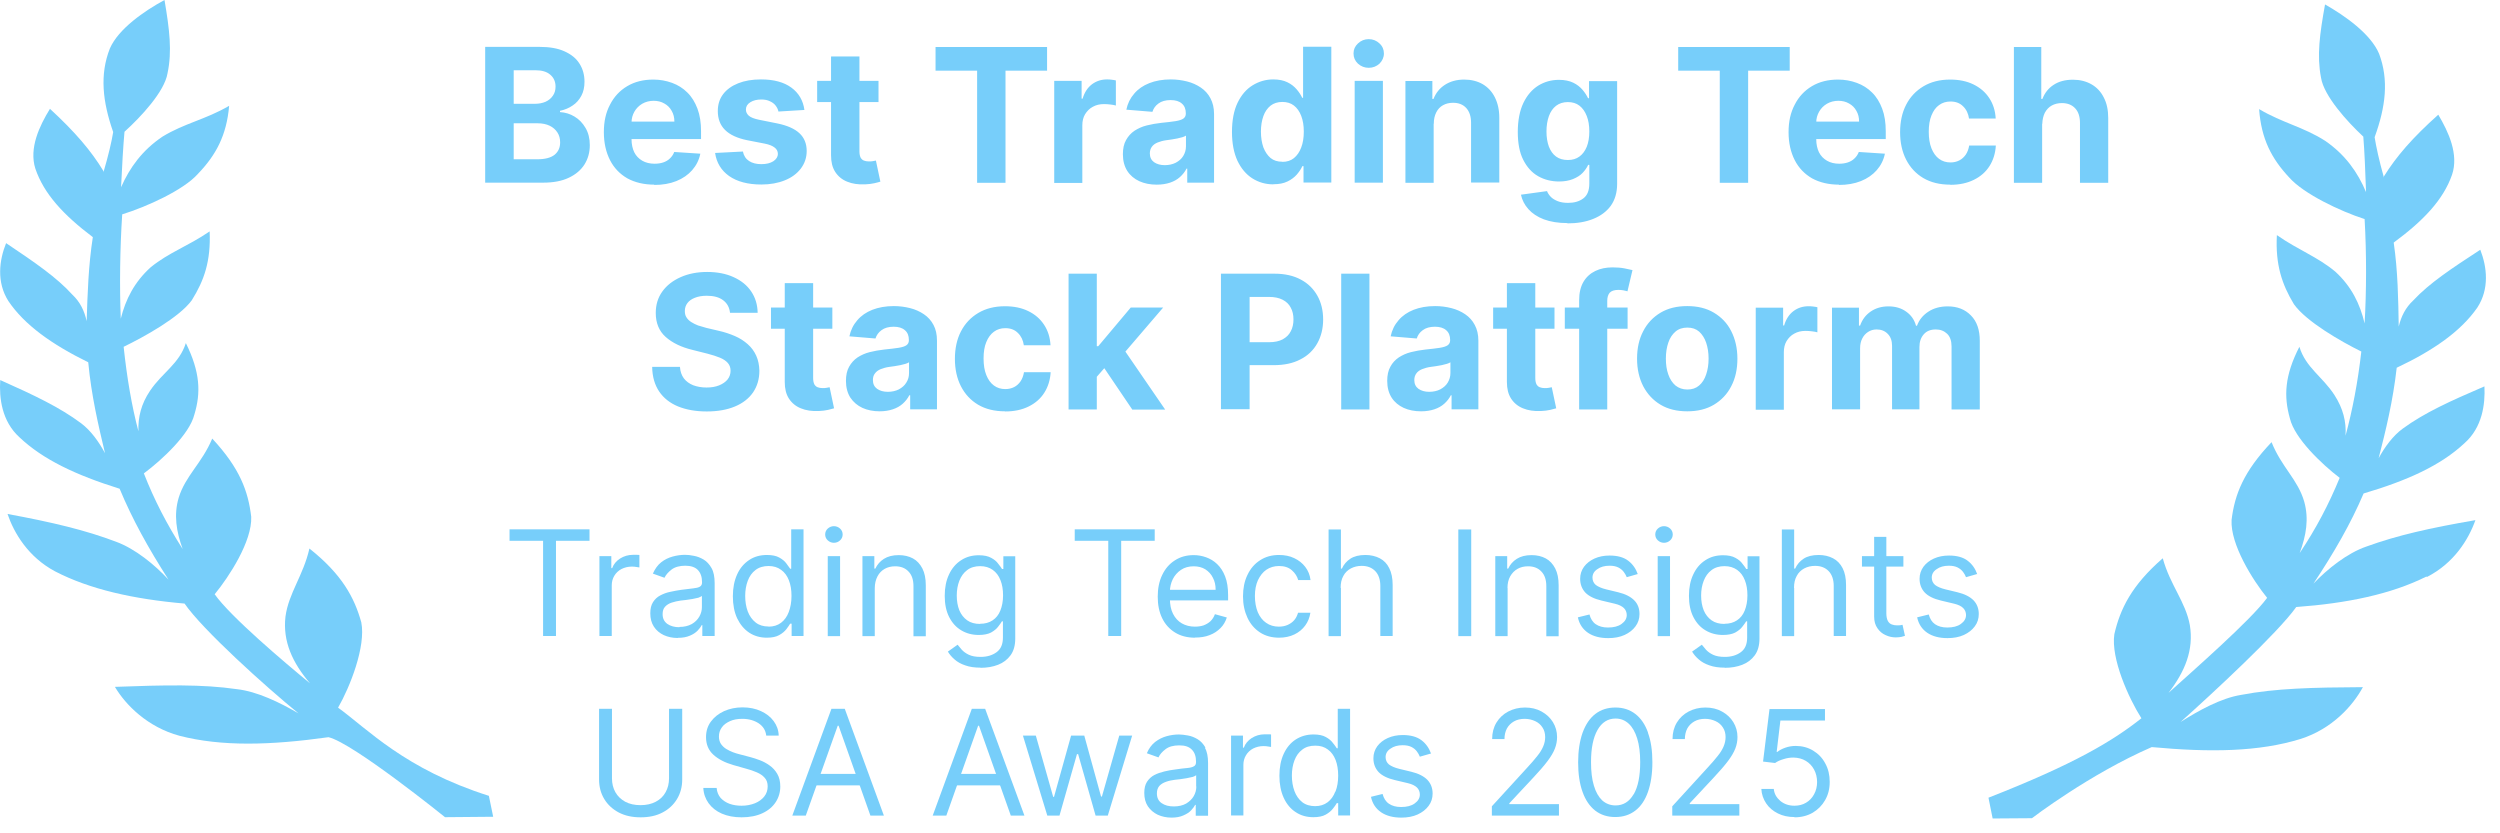
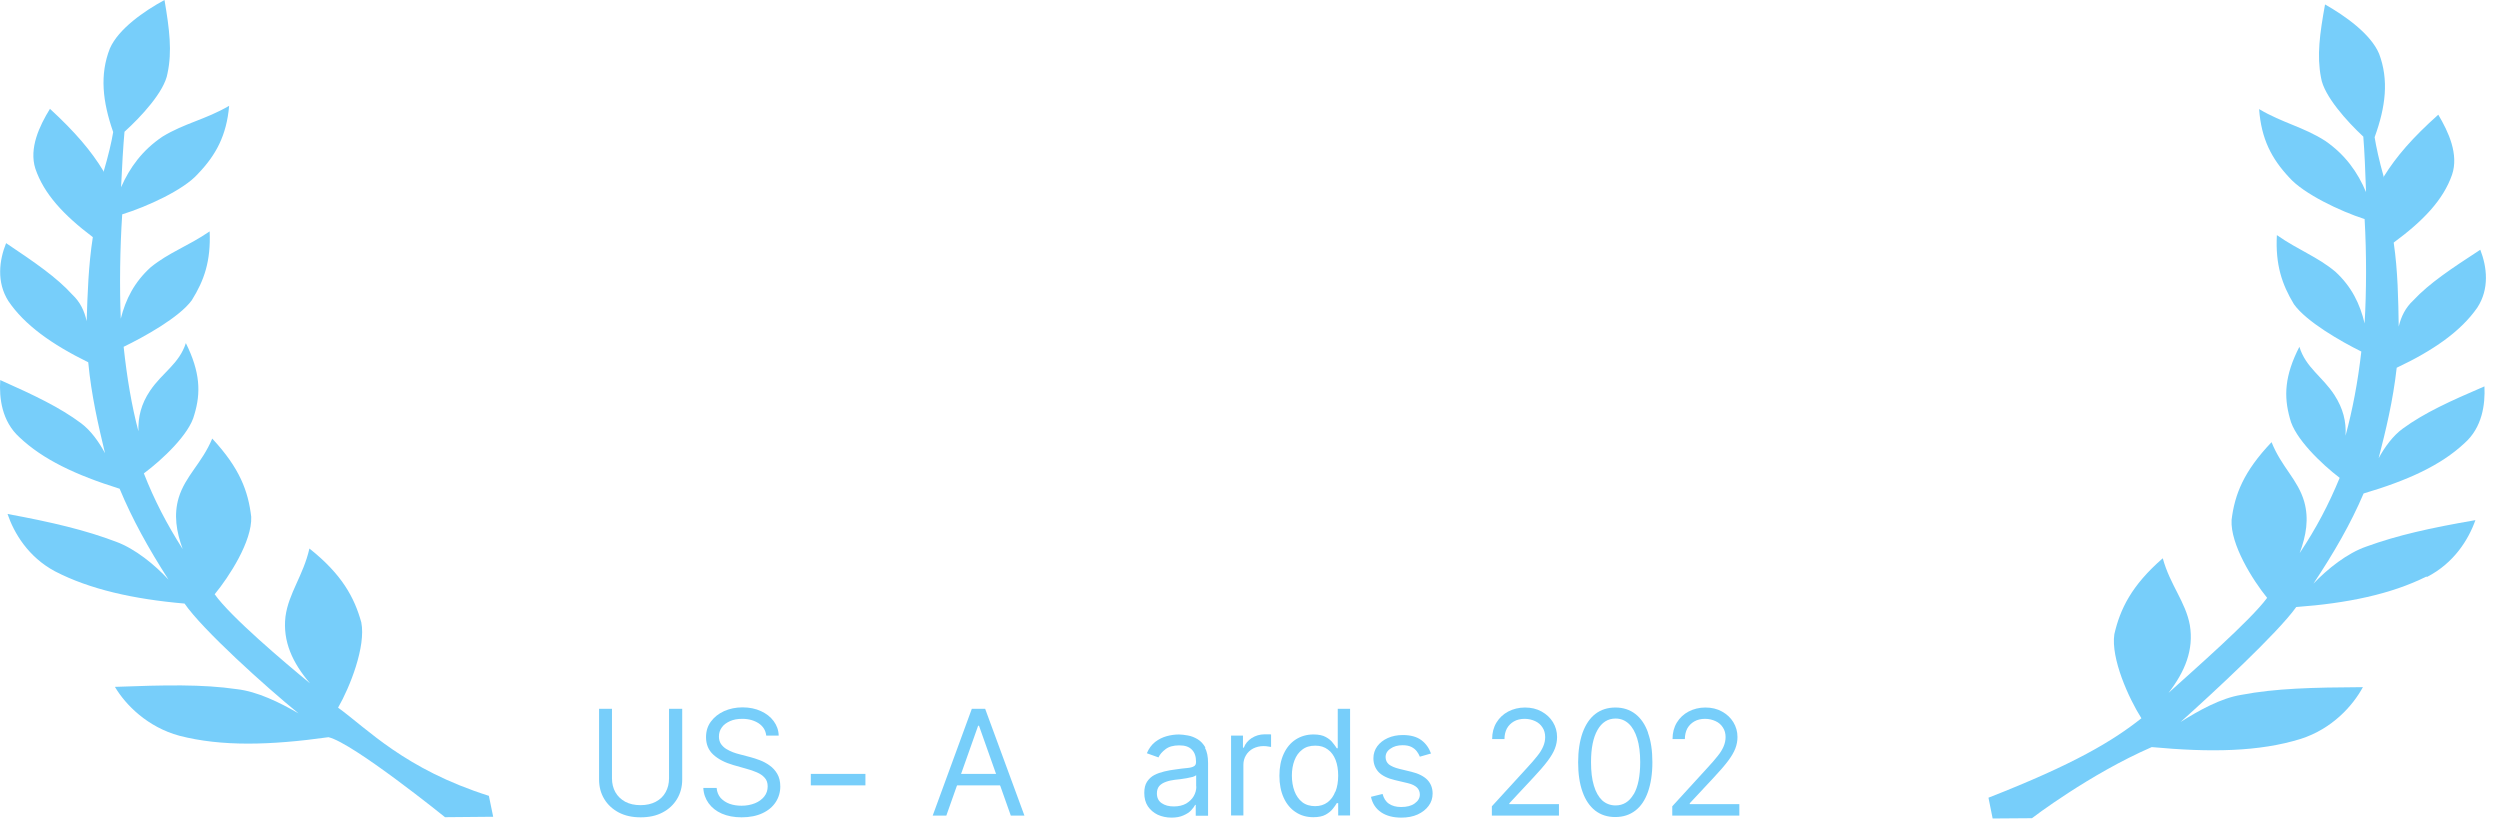
<svg xmlns="http://www.w3.org/2000/svg" width="129" height="43" viewBox="0 0 129 43" fill="none">
-   <path d="M25.035 9.425V2.419H27.838C28.356 2.419 28.785 2.493 29.125 2.648C29.473 2.804 29.732 3.011 29.902 3.285C30.072 3.551 30.16 3.862 30.16 4.217C30.16 4.49 30.109 4.734 29.998 4.942C29.887 5.149 29.739 5.319 29.547 5.445C29.354 5.578 29.14 5.667 28.896 5.718V5.785C29.162 5.8 29.413 5.874 29.643 6.014C29.879 6.155 30.064 6.347 30.212 6.599C30.36 6.85 30.434 7.146 30.434 7.486C30.434 7.856 30.345 8.189 30.16 8.485C29.976 8.774 29.709 9.003 29.347 9.173C28.992 9.343 28.548 9.425 28.023 9.425H25.027H25.035ZM26.514 8.219H27.72C28.134 8.219 28.43 8.137 28.622 7.982C28.814 7.819 28.903 7.612 28.903 7.346C28.903 7.154 28.859 6.983 28.762 6.835C28.666 6.687 28.533 6.569 28.363 6.488C28.193 6.406 27.986 6.362 27.749 6.362H26.507V8.226L26.514 8.219ZM26.514 5.356H27.609C27.808 5.356 27.993 5.319 28.149 5.252C28.311 5.178 28.437 5.075 28.526 4.942C28.622 4.808 28.666 4.653 28.666 4.468C28.666 4.217 28.578 4.01 28.393 3.854C28.215 3.699 27.964 3.625 27.631 3.625H26.507V5.356H26.514ZM33.77 9.528C33.23 9.528 32.764 9.417 32.372 9.203C31.987 8.981 31.684 8.67 31.477 8.263C31.27 7.856 31.159 7.375 31.159 6.821C31.159 6.266 31.262 5.807 31.477 5.4C31.684 4.993 31.98 4.675 32.365 4.446C32.749 4.217 33.2 4.106 33.711 4.106C34.058 4.106 34.376 4.165 34.68 4.276C34.983 4.387 35.242 4.55 35.464 4.771C35.693 4.993 35.863 5.275 35.989 5.607C36.114 5.94 36.174 6.332 36.174 6.776V7.176H31.736V6.273H34.798C34.798 6.066 34.754 5.881 34.657 5.718C34.569 5.556 34.443 5.43 34.28 5.341C34.117 5.245 33.933 5.201 33.725 5.201C33.518 5.201 33.311 5.252 33.134 5.356C32.964 5.459 32.831 5.593 32.734 5.763C32.638 5.933 32.587 6.118 32.587 6.325V7.183C32.587 7.442 32.638 7.671 32.727 7.856C32.823 8.049 32.964 8.189 33.141 8.293C33.319 8.396 33.533 8.448 33.777 8.448C33.94 8.448 34.088 8.426 34.221 8.382C34.354 8.337 34.473 8.271 34.569 8.174C34.665 8.086 34.739 7.975 34.791 7.842L36.137 7.93C36.07 8.256 35.93 8.537 35.715 8.781C35.508 9.018 35.234 9.21 34.901 9.343C34.569 9.476 34.191 9.543 33.755 9.543L33.77 9.528ZM41.499 5.674L40.168 5.755C40.146 5.644 40.094 5.541 40.02 5.445C39.946 5.348 39.842 5.275 39.724 5.223C39.606 5.164 39.458 5.134 39.288 5.134C39.058 5.134 38.873 5.178 38.718 5.275C38.563 5.371 38.489 5.496 38.489 5.652C38.489 5.778 38.541 5.881 38.637 5.97C38.74 6.059 38.91 6.125 39.154 6.177L40.109 6.369C40.619 6.473 41.004 6.643 41.248 6.872C41.499 7.102 41.625 7.412 41.625 7.79C41.625 8.137 41.521 8.433 41.322 8.7C41.122 8.959 40.848 9.166 40.493 9.306C40.146 9.447 39.739 9.521 39.288 9.521C38.592 9.521 38.038 9.373 37.623 9.084C37.217 8.796 36.972 8.396 36.899 7.893L38.334 7.819C38.378 8.034 38.481 8.197 38.651 8.308C38.822 8.419 39.029 8.47 39.288 8.47C39.547 8.47 39.746 8.419 39.901 8.322C40.057 8.219 40.138 8.093 40.138 7.938C40.138 7.805 40.079 7.694 39.968 7.612C39.857 7.523 39.687 7.457 39.465 7.412L38.555 7.235C38.045 7.131 37.66 6.954 37.409 6.702C37.157 6.451 37.039 6.125 37.039 5.733C37.039 5.393 37.128 5.104 37.313 4.86C37.498 4.616 37.757 4.431 38.089 4.298C38.422 4.165 38.814 4.098 39.265 4.098C39.931 4.098 40.449 4.239 40.834 4.52C41.218 4.801 41.44 5.186 41.507 5.667L41.499 5.674ZM45.331 4.172V5.267H42.165V4.172H45.331ZM42.89 2.915H44.347V7.812C44.347 7.945 44.369 8.049 44.406 8.13C44.45 8.204 44.502 8.256 44.576 8.285C44.65 8.315 44.739 8.33 44.835 8.33C44.901 8.33 44.975 8.33 45.042 8.315C45.109 8.3 45.16 8.293 45.197 8.285L45.427 9.373C45.353 9.395 45.249 9.425 45.116 9.454C44.983 9.484 44.82 9.506 44.635 9.513C44.288 9.528 43.977 9.484 43.711 9.373C43.452 9.269 43.245 9.099 43.097 8.87C42.949 8.64 42.882 8.359 42.882 8.012V2.922L42.89 2.915ZM48.274 3.647V2.426H54.029V3.647H51.884V9.432H50.419V3.647H48.274ZM54.398 9.425V4.172H55.811V5.09H55.863C55.959 4.764 56.122 4.52 56.344 4.35C56.573 4.18 56.832 4.098 57.12 4.098C57.194 4.098 57.276 4.098 57.357 4.113C57.438 4.12 57.512 4.135 57.579 4.15V5.445C57.512 5.422 57.416 5.408 57.298 5.393C57.179 5.378 57.069 5.371 56.965 5.371C56.751 5.371 56.558 5.415 56.388 5.511C56.218 5.6 56.092 5.733 55.989 5.896C55.892 6.059 55.848 6.251 55.848 6.466V9.439H54.391L54.398 9.425ZM59.687 9.528C59.354 9.528 59.051 9.469 58.792 9.351C58.533 9.232 58.319 9.055 58.171 8.825C58.023 8.596 57.941 8.3 57.941 7.96C57.941 7.671 57.993 7.42 58.104 7.228C58.215 7.028 58.355 6.872 58.54 6.747C58.725 6.628 58.932 6.532 59.169 6.473C59.406 6.414 59.657 6.369 59.916 6.34C60.219 6.31 60.471 6.281 60.656 6.251C60.841 6.221 60.981 6.177 61.063 6.118C61.144 6.059 61.188 5.977 61.188 5.866V5.844C61.188 5.63 61.122 5.459 60.981 5.341C60.848 5.223 60.656 5.164 60.404 5.164C60.145 5.164 59.931 5.223 59.776 5.341C59.62 5.452 59.517 5.6 59.465 5.77L58.119 5.659C58.185 5.341 58.319 5.067 58.526 4.831C58.725 4.594 58.984 4.416 59.302 4.291C59.62 4.165 59.99 4.098 60.412 4.098C60.7 4.098 60.981 4.135 61.248 4.202C61.514 4.268 61.758 4.379 61.965 4.52C62.172 4.661 62.342 4.845 62.461 5.075C62.579 5.297 62.645 5.563 62.645 5.881V9.425H61.262V8.7H61.225C61.144 8.862 61.026 9.01 60.885 9.136C60.745 9.262 60.574 9.358 60.375 9.425C60.175 9.491 59.946 9.528 59.687 9.528ZM60.101 8.522C60.316 8.522 60.508 8.478 60.671 8.396C60.833 8.308 60.967 8.197 61.055 8.049C61.144 7.901 61.196 7.738 61.196 7.553V6.998C61.151 7.028 61.085 7.057 61.011 7.08C60.937 7.102 60.848 7.124 60.745 7.146C60.648 7.161 60.545 7.183 60.449 7.198C60.353 7.213 60.264 7.228 60.182 7.235C60.012 7.257 59.864 7.301 59.731 7.353C59.605 7.405 59.502 7.479 59.435 7.575C59.369 7.664 59.332 7.782 59.332 7.916C59.332 8.115 59.406 8.263 59.546 8.367C59.694 8.47 59.879 8.522 60.101 8.522ZM65.708 9.513C65.308 9.513 64.946 9.41 64.62 9.203C64.295 8.996 64.043 8.692 63.851 8.293C63.666 7.886 63.57 7.398 63.57 6.806C63.57 6.214 63.666 5.704 63.858 5.304C64.051 4.905 64.31 4.601 64.635 4.402C64.96 4.202 65.316 4.098 65.7 4.098C65.996 4.098 66.24 4.15 66.432 4.246C66.632 4.342 66.787 4.468 66.913 4.616C67.039 4.764 67.128 4.905 67.194 5.045H67.239V2.412H68.696V9.417H67.261V8.574H67.202C67.135 8.722 67.039 8.862 66.913 9.01C66.787 9.151 66.632 9.269 66.432 9.365C66.233 9.462 65.996 9.506 65.715 9.506L65.708 9.513ZM66.174 8.352C66.41 8.352 66.61 8.285 66.765 8.16C66.928 8.026 67.054 7.849 67.142 7.612C67.231 7.383 67.276 7.109 67.276 6.791C67.276 6.473 67.231 6.207 67.142 5.977C67.054 5.748 66.928 5.57 66.765 5.445C66.603 5.319 66.403 5.26 66.166 5.26C65.93 5.26 65.722 5.326 65.56 5.452C65.397 5.585 65.271 5.763 65.19 5.992C65.108 6.221 65.064 6.488 65.064 6.791C65.064 7.094 65.108 7.368 65.19 7.605C65.279 7.834 65.404 8.019 65.56 8.152C65.722 8.285 65.922 8.345 66.166 8.345L66.174 8.352ZM69.901 9.425V4.172H71.358V9.425H69.901ZM70.626 3.499C70.412 3.499 70.227 3.425 70.071 3.285C69.916 3.137 69.842 2.966 69.842 2.759C69.842 2.552 69.916 2.389 70.071 2.241C70.227 2.094 70.412 2.02 70.626 2.02C70.841 2.02 71.026 2.094 71.181 2.241C71.336 2.382 71.41 2.56 71.41 2.759C71.41 2.959 71.329 3.137 71.181 3.285C71.026 3.425 70.841 3.499 70.626 3.499ZM73.977 6.392V9.432H72.52V4.18H73.91V5.104H73.969C74.088 4.801 74.28 4.557 74.554 4.379C74.827 4.202 75.16 4.106 75.552 4.106C75.915 4.106 76.233 4.187 76.506 4.342C76.78 4.505 76.987 4.727 77.135 5.023C77.283 5.319 77.364 5.667 77.364 6.073V9.417H75.907V6.332C75.907 6.014 75.826 5.763 75.663 5.578C75.493 5.393 75.271 5.304 74.975 5.304C74.775 5.304 74.605 5.348 74.457 5.43C74.31 5.511 74.191 5.637 74.11 5.8C74.028 5.963 73.984 6.155 73.984 6.377L73.977 6.392ZM80.878 11.511C80.404 11.511 80.005 11.444 79.665 11.319C79.332 11.193 79.065 11.015 78.866 10.793C78.666 10.571 78.54 10.32 78.481 10.046L79.827 9.861C79.864 9.965 79.931 10.061 80.02 10.157C80.108 10.246 80.227 10.32 80.375 10.379C80.522 10.438 80.7 10.468 80.915 10.468C81.233 10.468 81.492 10.394 81.699 10.238C81.906 10.083 82.009 9.832 82.009 9.469V8.507H81.95C81.883 8.655 81.787 8.788 81.662 8.922C81.536 9.055 81.366 9.158 81.166 9.24C80.966 9.321 80.722 9.365 80.449 9.365C80.057 9.365 79.694 9.277 79.369 9.092C79.043 8.907 78.792 8.626 78.6 8.248C78.407 7.871 78.318 7.383 78.318 6.806C78.318 6.229 78.415 5.711 78.607 5.312C78.799 4.912 79.058 4.616 79.376 4.416C79.701 4.217 80.057 4.12 80.441 4.12C80.737 4.12 80.981 4.172 81.181 4.268C81.38 4.365 81.536 4.49 81.662 4.638C81.787 4.786 81.876 4.927 81.943 5.067H81.994V4.187H83.444V9.491C83.444 9.935 83.333 10.312 83.119 10.616C82.897 10.919 82.594 11.141 82.209 11.296C81.824 11.452 81.38 11.526 80.878 11.526V11.511ZM80.907 8.256C81.144 8.256 81.336 8.197 81.499 8.078C81.662 7.96 81.787 7.79 81.876 7.575C81.965 7.353 82.009 7.087 82.009 6.784C82.009 6.48 81.965 6.207 81.876 5.985C81.787 5.755 81.662 5.578 81.499 5.452C81.336 5.326 81.136 5.267 80.9 5.267C80.663 5.267 80.456 5.334 80.293 5.459C80.13 5.585 80.005 5.763 79.923 5.992C79.842 6.221 79.798 6.48 79.798 6.784C79.798 7.087 79.842 7.346 79.923 7.568C80.012 7.79 80.13 7.96 80.293 8.078C80.456 8.197 80.656 8.256 80.9 8.256H80.907ZM86.595 3.647V2.426H92.349V3.647H90.204V9.432H88.74V3.647H86.595ZM94.901 9.528C94.361 9.528 93.895 9.417 93.503 9.203C93.119 8.981 92.815 8.67 92.608 8.263C92.401 7.856 92.29 7.375 92.29 6.821C92.29 6.266 92.394 5.807 92.608 5.4C92.815 4.993 93.111 4.675 93.496 4.446C93.88 4.217 94.332 4.106 94.842 4.106C95.19 4.106 95.508 4.165 95.811 4.276C96.114 4.387 96.373 4.55 96.595 4.771C96.824 4.993 96.994 5.275 97.12 5.607C97.246 5.94 97.305 6.332 97.305 6.776V7.176H92.867V6.273H95.929C95.929 6.066 95.885 5.881 95.789 5.718C95.7 5.556 95.574 5.43 95.412 5.341C95.249 5.245 95.064 5.201 94.857 5.201C94.65 5.201 94.443 5.252 94.265 5.356C94.095 5.459 93.962 5.593 93.866 5.763C93.769 5.933 93.718 6.118 93.718 6.325V7.183C93.718 7.442 93.769 7.671 93.858 7.856C93.954 8.049 94.095 8.189 94.272 8.293C94.45 8.396 94.665 8.448 94.901 8.448C95.064 8.448 95.212 8.426 95.345 8.382C95.478 8.337 95.596 8.271 95.693 8.174C95.789 8.086 95.863 7.975 95.915 7.842L97.261 7.93C97.194 8.256 97.053 8.537 96.839 8.781C96.632 9.018 96.358 9.21 96.025 9.343C95.693 9.476 95.315 9.543 94.879 9.543L94.901 9.528ZM100.633 9.528C100.093 9.528 99.635 9.417 99.243 9.188C98.858 8.959 98.562 8.64 98.355 8.234C98.148 7.827 98.045 7.353 98.045 6.821C98.045 6.288 98.148 5.807 98.355 5.408C98.562 5.001 98.866 4.683 99.25 4.453C99.635 4.224 100.093 4.106 100.626 4.106C101.085 4.106 101.484 4.187 101.832 4.357C102.179 4.527 102.445 4.757 102.645 5.06C102.845 5.363 102.956 5.711 102.978 6.118H101.602C101.565 5.859 101.462 5.644 101.292 5.482C101.129 5.319 100.914 5.238 100.648 5.238C100.419 5.238 100.227 5.297 100.056 5.422C99.886 5.541 99.761 5.718 99.664 5.955C99.568 6.184 99.524 6.473 99.524 6.798C99.524 7.124 99.568 7.42 99.664 7.657C99.761 7.893 99.886 8.071 100.056 8.197C100.227 8.322 100.419 8.382 100.648 8.382C100.818 8.382 100.966 8.345 101.099 8.278C101.232 8.211 101.343 8.108 101.432 7.982C101.521 7.849 101.58 7.694 101.61 7.509H102.985C102.963 7.908 102.852 8.263 102.66 8.567C102.468 8.87 102.201 9.107 101.854 9.277C101.514 9.447 101.107 9.536 100.641 9.536L100.633 9.528ZM105.374 6.392V9.432H103.917V2.426H105.33V5.104H105.389C105.508 4.794 105.7 4.55 105.966 4.379C106.232 4.202 106.565 4.113 106.965 4.113C107.327 4.113 107.645 4.194 107.919 4.35C108.192 4.505 108.407 4.734 108.555 5.03C108.71 5.326 108.784 5.674 108.784 6.088V9.432H107.327V6.347C107.327 6.022 107.246 5.77 107.083 5.593C106.92 5.415 106.691 5.319 106.395 5.319C106.195 5.319 106.018 5.363 105.87 5.445C105.722 5.526 105.604 5.652 105.515 5.815C105.434 5.977 105.389 6.17 105.382 6.392H105.374ZM37.668 16.134C37.638 15.861 37.52 15.646 37.313 15.491C37.106 15.335 36.825 15.261 36.47 15.261C36.225 15.261 36.026 15.298 35.856 15.365C35.686 15.432 35.56 15.52 35.471 15.639C35.382 15.757 35.338 15.89 35.338 16.046C35.338 16.171 35.36 16.282 35.419 16.371C35.478 16.467 35.56 16.549 35.663 16.615C35.767 16.682 35.885 16.741 36.018 16.793C36.151 16.837 36.3 16.881 36.447 16.919L37.076 17.067C37.379 17.133 37.66 17.229 37.919 17.34C38.178 17.451 38.393 17.592 38.585 17.762C38.77 17.925 38.918 18.124 39.021 18.354C39.125 18.583 39.177 18.842 39.184 19.13C39.184 19.559 39.073 19.929 38.859 20.247C38.644 20.558 38.334 20.802 37.927 20.973C37.52 21.143 37.039 21.231 36.47 21.231C35.9 21.231 35.412 21.143 34.99 20.973C34.576 20.802 34.243 20.543 34.014 20.203C33.785 19.863 33.659 19.441 33.652 18.931H35.086C35.101 19.167 35.168 19.36 35.286 19.523C35.404 19.678 35.567 19.796 35.767 19.878C35.967 19.952 36.196 19.996 36.455 19.996C36.714 19.996 36.921 19.959 37.106 19.885C37.291 19.811 37.438 19.707 37.542 19.582C37.646 19.448 37.697 19.301 37.697 19.13C37.697 18.975 37.653 18.842 37.557 18.731C37.468 18.627 37.328 18.531 37.15 18.457C36.972 18.383 36.758 18.317 36.507 18.25L35.745 18.058C35.153 17.917 34.687 17.688 34.347 17.385C34.007 17.081 33.837 16.667 33.837 16.149C33.837 15.727 33.947 15.358 34.177 15.04C34.406 14.721 34.724 14.477 35.123 14.3C35.523 14.122 35.981 14.033 36.492 14.033C37.002 14.033 37.468 14.122 37.853 14.3C38.245 14.477 38.548 14.721 38.763 15.04C38.977 15.358 39.088 15.72 39.095 16.142H37.675L37.668 16.134ZM42.949 15.868V16.963H39.783V15.868H42.949ZM40.501 14.61H41.958V19.508C41.958 19.641 41.98 19.744 42.017 19.826C42.061 19.9 42.113 19.952 42.187 19.981C42.261 20.011 42.35 20.026 42.446 20.026C42.512 20.026 42.586 20.026 42.653 20.011C42.719 19.996 42.771 19.989 42.808 19.981L43.038 21.069C42.964 21.091 42.86 21.12 42.727 21.15C42.594 21.18 42.431 21.202 42.246 21.209C41.898 21.224 41.588 21.18 41.322 21.069C41.063 20.965 40.856 20.795 40.708 20.566C40.56 20.336 40.493 20.055 40.493 19.707V14.618L40.501 14.61ZM45.397 21.224C45.064 21.224 44.761 21.165 44.502 21.047C44.243 20.928 44.036 20.75 43.881 20.521C43.733 20.292 43.651 19.996 43.651 19.656C43.651 19.367 43.703 19.116 43.814 18.923C43.925 18.724 44.066 18.568 44.251 18.442C44.435 18.324 44.643 18.228 44.879 18.169C45.116 18.11 45.367 18.065 45.626 18.036C45.93 18.006 46.181 17.976 46.366 17.947C46.551 17.917 46.691 17.873 46.773 17.814C46.854 17.755 46.898 17.673 46.898 17.562V17.54C46.898 17.325 46.832 17.155 46.691 17.037C46.558 16.919 46.366 16.859 46.114 16.859C45.856 16.859 45.641 16.919 45.486 17.037C45.331 17.148 45.227 17.296 45.175 17.466L43.829 17.355C43.896 17.037 44.029 16.763 44.236 16.526C44.435 16.29 44.694 16.112 45.012 15.986C45.331 15.861 45.7 15.794 46.122 15.794C46.41 15.794 46.691 15.831 46.958 15.898C47.224 15.964 47.468 16.075 47.675 16.216C47.882 16.356 48.052 16.541 48.171 16.771C48.289 16.992 48.348 17.259 48.348 17.577V21.12H46.965V20.395H46.921C46.839 20.558 46.721 20.706 46.581 20.832C46.44 20.958 46.27 21.054 46.07 21.12C45.87 21.187 45.641 21.224 45.382 21.224H45.397ZM45.811 20.218C46.026 20.218 46.218 20.174 46.381 20.092C46.544 20.003 46.677 19.892 46.765 19.744C46.861 19.596 46.906 19.434 46.906 19.249V18.694C46.861 18.724 46.795 18.753 46.721 18.775C46.64 18.797 46.558 18.82 46.455 18.842C46.359 18.857 46.255 18.879 46.159 18.894C46.063 18.909 45.974 18.923 45.893 18.931C45.722 18.953 45.575 18.997 45.441 19.049C45.316 19.101 45.212 19.175 45.146 19.271C45.072 19.36 45.042 19.478 45.042 19.611C45.042 19.811 45.116 19.959 45.257 20.063C45.404 20.166 45.589 20.218 45.811 20.218ZM51.861 21.224C51.322 21.224 50.863 21.113 50.471 20.884C50.086 20.654 49.791 20.336 49.583 19.929C49.376 19.523 49.273 19.049 49.273 18.516C49.273 17.984 49.376 17.503 49.583 17.104C49.791 16.697 50.094 16.378 50.478 16.149C50.863 15.92 51.322 15.802 51.854 15.802C52.313 15.802 52.712 15.883 53.06 16.053C53.407 16.223 53.674 16.453 53.873 16.756C54.073 17.059 54.184 17.407 54.206 17.814H52.83C52.793 17.555 52.69 17.34 52.52 17.177C52.357 17.015 52.143 16.933 51.876 16.933C51.647 16.933 51.455 16.992 51.285 17.118C51.122 17.237 50.989 17.414 50.893 17.651C50.796 17.88 50.752 18.169 50.752 18.494C50.752 18.82 50.796 19.116 50.893 19.352C50.989 19.589 51.114 19.767 51.285 19.892C51.455 20.018 51.647 20.077 51.876 20.077C52.046 20.077 52.194 20.04 52.328 19.974C52.461 19.907 52.572 19.804 52.66 19.678C52.749 19.545 52.808 19.389 52.838 19.204H54.214C54.191 19.604 54.08 19.959 53.888 20.262C53.696 20.566 53.429 20.802 53.082 20.973C52.742 21.143 52.335 21.231 51.869 21.231L51.861 21.224ZM56.455 19.611V17.865H56.669L58.348 15.868H60.02L57.756 18.509H57.409L56.447 19.611H56.455ZM55.138 21.128V14.122H56.595V21.128H55.138ZM58.422 21.128L56.876 18.842L57.845 17.814L60.123 21.135H58.415L58.422 21.128ZM63.001 21.128V14.122H65.767C66.299 14.122 66.751 14.226 67.12 14.425C67.498 14.625 67.778 14.906 67.978 15.261C68.178 15.617 68.274 16.031 68.274 16.489C68.274 16.948 68.171 17.362 67.971 17.718C67.771 18.073 67.483 18.354 67.098 18.546C66.721 18.746 66.262 18.842 65.722 18.842H63.962V17.658H65.486C65.774 17.658 66.003 17.607 66.188 17.51C66.373 17.407 66.514 17.274 66.603 17.096C66.699 16.919 66.743 16.711 66.743 16.482C66.743 16.253 66.699 16.046 66.603 15.875C66.514 15.698 66.373 15.565 66.188 15.469C66.003 15.372 65.767 15.321 65.478 15.321H64.48V21.113H63.001V21.128ZM70.663 14.122V21.128H69.206V14.122H70.663ZM73.326 21.224C72.993 21.224 72.69 21.165 72.431 21.047C72.172 20.928 71.957 20.75 71.81 20.521C71.662 20.292 71.58 19.996 71.58 19.656C71.58 19.367 71.632 19.116 71.743 18.923C71.847 18.724 71.995 18.568 72.179 18.442C72.364 18.324 72.571 18.228 72.808 18.169C73.045 18.11 73.296 18.065 73.555 18.036C73.858 18.006 74.11 17.976 74.295 17.947C74.48 17.917 74.62 17.873 74.702 17.814C74.783 17.755 74.827 17.673 74.827 17.562V17.54C74.827 17.325 74.761 17.155 74.62 17.037C74.487 16.919 74.295 16.859 74.043 16.859C73.784 16.859 73.57 16.919 73.415 17.037C73.259 17.148 73.156 17.296 73.104 17.466L71.758 17.355C71.824 17.037 71.957 16.763 72.165 16.526C72.364 16.29 72.623 16.112 72.941 15.986C73.259 15.861 73.629 15.794 74.051 15.794C74.347 15.794 74.62 15.831 74.886 15.898C75.153 15.964 75.397 16.075 75.604 16.216C75.811 16.356 75.981 16.541 76.1 16.771C76.218 16.992 76.284 17.259 76.284 17.577V21.12H74.901V20.395H74.864C74.783 20.558 74.665 20.706 74.524 20.832C74.383 20.958 74.213 21.054 74.014 21.12C73.814 21.187 73.585 21.224 73.326 21.224ZM73.747 20.218C73.962 20.218 74.154 20.174 74.317 20.092C74.48 20.003 74.613 19.892 74.702 19.744C74.79 19.596 74.842 19.434 74.842 19.249V18.694C74.798 18.724 74.731 18.753 74.657 18.775C74.583 18.797 74.495 18.82 74.391 18.842C74.295 18.857 74.191 18.879 74.095 18.894C73.999 18.909 73.91 18.923 73.829 18.931C73.659 18.953 73.511 18.997 73.378 19.049C73.252 19.101 73.148 19.175 73.082 19.271C73.015 19.36 72.978 19.478 72.978 19.611C72.978 19.811 73.052 19.959 73.193 20.063C73.341 20.166 73.526 20.218 73.747 20.218ZM80.212 15.868V16.963H77.046V15.868H80.212ZM77.764 14.61H79.221V19.508C79.221 19.641 79.243 19.744 79.28 19.826C79.324 19.9 79.376 19.952 79.45 19.981C79.524 20.011 79.613 20.026 79.709 20.026C79.775 20.026 79.85 20.026 79.916 20.011C79.983 19.996 80.034 19.989 80.071 19.981L80.301 21.069C80.227 21.091 80.123 21.12 79.99 21.15C79.857 21.18 79.694 21.202 79.509 21.209C79.162 21.224 78.851 21.18 78.585 21.069C78.326 20.965 78.119 20.795 77.971 20.566C77.823 20.336 77.756 20.055 77.756 19.707V14.618L77.764 14.61ZM83.984 15.868V16.963H80.744V15.868H83.984ZM81.484 21.128V15.491C81.484 15.114 81.558 14.795 81.706 14.544C81.854 14.292 82.061 14.107 82.32 13.982C82.579 13.856 82.875 13.797 83.207 13.797C83.429 13.797 83.636 13.812 83.821 13.848C84.006 13.886 84.147 13.915 84.236 13.937L83.977 15.032C83.918 15.017 83.851 14.995 83.762 14.98C83.681 14.966 83.592 14.958 83.511 14.958C83.296 14.958 83.148 15.01 83.059 15.106C82.978 15.202 82.934 15.343 82.934 15.52V21.128H81.477H81.484ZM87.061 21.224C86.528 21.224 86.07 21.113 85.685 20.884C85.301 20.654 85.005 20.336 84.79 19.929C84.583 19.523 84.472 19.049 84.472 18.509C84.472 17.969 84.576 17.495 84.79 17.089C84.997 16.682 85.301 16.364 85.685 16.134C86.07 15.905 86.528 15.794 87.061 15.794C87.594 15.794 88.052 15.905 88.437 16.134C88.821 16.364 89.125 16.674 89.332 17.089C89.539 17.495 89.65 17.969 89.65 18.509C89.65 19.049 89.546 19.523 89.332 19.929C89.125 20.336 88.821 20.654 88.437 20.884C88.052 21.113 87.594 21.224 87.061 21.224ZM87.068 20.099C87.312 20.099 87.512 20.033 87.675 19.892C87.838 19.752 87.956 19.567 88.037 19.323C88.119 19.086 88.163 18.812 88.163 18.502C88.163 18.191 88.119 17.925 88.037 17.68C87.956 17.444 87.83 17.251 87.675 17.111C87.512 16.97 87.312 16.904 87.068 16.904C86.824 16.904 86.617 16.97 86.454 17.111C86.292 17.251 86.166 17.436 86.085 17.68C86.003 17.917 85.959 18.191 85.959 18.502C85.959 18.812 85.996 19.079 86.085 19.323C86.166 19.559 86.292 19.752 86.454 19.892C86.625 20.026 86.824 20.099 87.068 20.099ZM90.596 21.128V15.875H92.009V16.793H92.061C92.157 16.467 92.32 16.223 92.542 16.053C92.771 15.883 93.03 15.802 93.318 15.802C93.392 15.802 93.466 15.802 93.555 15.816C93.636 15.824 93.71 15.838 93.777 15.853V17.148C93.71 17.126 93.614 17.111 93.496 17.096C93.377 17.081 93.266 17.074 93.163 17.074C92.948 17.074 92.756 17.118 92.586 17.214C92.416 17.303 92.29 17.436 92.187 17.599C92.091 17.762 92.046 17.954 92.046 18.169V21.143H90.589L90.596 21.128ZM94.531 21.128V15.875H95.922V16.8H95.981C96.092 16.489 96.269 16.253 96.528 16.075C96.787 15.898 97.091 15.809 97.445 15.809C97.801 15.809 98.111 15.898 98.363 16.083C98.614 16.26 98.784 16.504 98.866 16.808H98.917C99.028 16.504 99.221 16.267 99.502 16.083C99.783 15.898 100.116 15.809 100.508 15.809C100.996 15.809 101.395 15.964 101.698 16.275C102.009 16.586 102.157 17.022 102.157 17.592V21.128H100.7V17.88C100.7 17.592 100.626 17.37 100.471 17.222C100.315 17.074 100.123 17 99.886 17C99.62 17 99.413 17.081 99.265 17.251C99.117 17.422 99.043 17.636 99.043 17.91V21.12H97.63V17.843C97.63 17.584 97.556 17.377 97.409 17.229C97.261 17.074 97.068 17 96.832 17C96.669 17 96.521 17.044 96.395 17.126C96.269 17.207 96.166 17.318 96.092 17.466C96.018 17.607 95.981 17.777 95.981 17.969V21.12H94.524L94.531 21.128ZM26.292 27.904V27.312H30.419V27.904H28.689V32.816H28.023V27.904H26.292ZM30.93 32.824V28.696H31.544V29.317H31.588C31.662 29.11 31.802 28.947 31.995 28.821C32.194 28.696 32.416 28.629 32.66 28.629C32.705 28.629 32.764 28.629 32.838 28.629C32.904 28.629 32.964 28.629 32.993 28.637V29.28C32.993 29.28 32.919 29.265 32.845 29.258C32.771 29.243 32.69 29.236 32.609 29.236C32.409 29.236 32.231 29.28 32.069 29.361C31.913 29.443 31.788 29.561 31.699 29.709C31.61 29.857 31.566 30.02 31.566 30.205V32.816H30.93V32.824ZM34.961 32.92C34.702 32.92 34.465 32.868 34.251 32.772C34.036 32.668 33.866 32.528 33.74 32.335C33.615 32.143 33.555 31.914 33.555 31.647C33.555 31.411 33.6 31.218 33.696 31.07C33.792 30.922 33.91 30.804 34.073 30.723C34.228 30.641 34.399 30.575 34.591 30.538C34.783 30.493 34.968 30.464 35.16 30.434C35.412 30.405 35.612 30.375 35.767 30.36C35.922 30.345 36.041 30.316 36.115 30.271C36.188 30.227 36.225 30.16 36.225 30.057V30.035C36.225 29.768 36.151 29.561 36.011 29.413C35.87 29.265 35.649 29.191 35.36 29.191C35.072 29.191 34.82 29.258 34.65 29.391C34.48 29.524 34.354 29.665 34.288 29.813L33.688 29.598C33.8 29.347 33.94 29.154 34.117 29.014C34.295 28.873 34.495 28.777 34.709 28.718C34.924 28.659 35.138 28.629 35.345 28.629C35.478 28.629 35.634 28.644 35.804 28.681C35.974 28.71 36.144 28.777 36.307 28.873C36.47 28.969 36.603 29.117 36.714 29.31C36.825 29.502 36.876 29.768 36.876 30.094V32.816H36.24V32.254H36.211C36.166 32.343 36.092 32.439 35.996 32.542C35.893 32.646 35.76 32.735 35.597 32.801C35.427 32.875 35.227 32.912 34.99 32.912L34.961 32.92ZM35.057 32.35C35.308 32.35 35.515 32.298 35.693 32.202C35.863 32.106 35.996 31.973 36.085 31.817C36.174 31.662 36.218 31.499 36.218 31.329V30.752C36.218 30.752 36.129 30.811 36.041 30.841C35.952 30.863 35.848 30.885 35.73 30.908C35.612 30.922 35.501 30.945 35.39 30.959C35.279 30.974 35.19 30.982 35.123 30.989C34.961 31.011 34.805 31.048 34.665 31.093C34.524 31.137 34.406 31.211 34.317 31.307C34.228 31.403 34.191 31.529 34.191 31.692C34.191 31.914 34.273 32.076 34.436 32.195C34.598 32.306 34.805 32.365 35.064 32.365L35.057 32.35ZM39.569 32.905C39.221 32.905 38.918 32.816 38.659 32.646C38.393 32.468 38.193 32.224 38.038 31.906C37.89 31.588 37.816 31.203 37.816 30.767C37.816 30.331 37.89 29.961 38.038 29.635C38.185 29.31 38.393 29.073 38.659 28.895C38.925 28.718 39.228 28.637 39.576 28.637C39.842 28.637 40.057 28.681 40.212 28.77C40.367 28.858 40.493 28.955 40.575 29.073C40.656 29.184 40.722 29.273 40.774 29.347H40.826V27.312H41.462V32.816H40.848V32.18H40.774C40.73 32.254 40.663 32.35 40.575 32.468C40.486 32.58 40.367 32.683 40.205 32.772C40.049 32.861 39.835 32.905 39.569 32.905ZM39.657 32.335C39.909 32.335 40.123 32.269 40.301 32.136C40.478 32.002 40.612 31.817 40.7 31.581C40.789 31.344 40.841 31.07 40.841 30.752C40.841 30.434 40.797 30.175 40.708 29.946C40.619 29.717 40.486 29.532 40.308 29.406C40.131 29.273 39.916 29.206 39.657 29.206C39.399 29.206 39.162 29.273 38.984 29.413C38.807 29.546 38.674 29.731 38.585 29.968C38.496 30.205 38.452 30.464 38.452 30.752C38.452 31.041 38.496 31.314 38.585 31.551C38.674 31.788 38.814 31.98 38.992 32.121C39.169 32.261 39.391 32.328 39.657 32.328V32.335ZM42.712 32.824V28.696H43.348V32.824H42.712ZM43.03 28.008C42.904 28.008 42.801 27.963 42.712 27.882C42.623 27.801 42.579 27.697 42.579 27.579C42.579 27.46 42.623 27.357 42.712 27.275C42.801 27.194 42.912 27.15 43.03 27.15C43.148 27.15 43.26 27.194 43.348 27.275C43.437 27.357 43.481 27.46 43.481 27.579C43.481 27.697 43.437 27.801 43.348 27.882C43.26 27.963 43.156 28.008 43.03 28.008ZM45.138 30.338V32.824H44.502V28.696H45.116V29.339H45.168C45.264 29.132 45.412 28.962 45.611 28.836C45.811 28.71 46.063 28.644 46.373 28.644C46.654 28.644 46.898 28.703 47.106 28.814C47.313 28.925 47.475 29.103 47.594 29.332C47.712 29.561 47.771 29.85 47.771 30.205V32.831H47.135V30.249C47.135 29.924 47.054 29.672 46.884 29.495C46.714 29.31 46.484 29.221 46.188 29.221C45.989 29.221 45.804 29.265 45.648 29.354C45.493 29.443 45.367 29.569 45.279 29.739C45.19 29.909 45.138 30.109 45.138 30.353V30.338ZM50.597 34.451C50.293 34.451 50.027 34.414 49.805 34.333C49.583 34.259 49.398 34.155 49.258 34.029C49.11 33.904 48.999 33.77 48.91 33.623L49.413 33.267C49.472 33.342 49.546 33.43 49.628 33.526C49.717 33.623 49.835 33.711 49.99 33.785C50.145 33.859 50.345 33.896 50.597 33.896C50.929 33.896 51.203 33.815 51.425 33.652C51.647 33.489 51.751 33.238 51.751 32.898V32.062H51.699C51.654 32.136 51.588 32.232 51.499 32.343C51.418 32.454 51.292 32.55 51.137 32.639C50.981 32.72 50.767 32.764 50.501 32.764C50.168 32.764 49.864 32.683 49.606 32.528C49.339 32.372 49.132 32.143 48.977 31.84C48.822 31.536 48.748 31.174 48.748 30.745C48.748 30.316 48.822 29.953 48.969 29.643C49.117 29.325 49.325 29.08 49.591 28.91C49.857 28.733 50.16 28.651 50.508 28.651C50.774 28.651 50.989 28.696 51.144 28.785C51.307 28.873 51.425 28.969 51.507 29.088C51.595 29.199 51.662 29.288 51.706 29.361H51.773V28.703H52.387V32.949C52.387 33.304 52.305 33.593 52.143 33.815C51.98 34.037 51.765 34.2 51.499 34.303C51.233 34.407 50.929 34.459 50.604 34.459L50.597 34.451ZM50.575 32.187C50.826 32.187 51.041 32.128 51.218 32.01C51.395 31.892 51.529 31.729 51.617 31.507C51.706 31.285 51.758 31.026 51.758 30.723C51.758 30.419 51.714 30.16 51.625 29.939C51.536 29.709 51.403 29.532 51.225 29.406C51.048 29.28 50.833 29.213 50.575 29.213C50.316 29.213 50.079 29.28 49.901 29.421C49.724 29.554 49.591 29.739 49.502 29.968C49.413 30.197 49.369 30.449 49.369 30.73C49.369 31.011 49.413 31.27 49.502 31.492C49.591 31.707 49.731 31.884 49.909 32.01C50.086 32.136 50.308 32.195 50.575 32.195V32.187ZM55.456 27.904V27.312H59.583V27.904H57.853V32.816H57.187V27.904H55.456ZM61.662 32.905C61.262 32.905 60.922 32.816 60.634 32.639C60.345 32.461 60.123 32.217 59.968 31.899C59.813 31.581 59.739 31.211 59.739 30.789C59.739 30.368 59.813 29.99 59.968 29.672C60.123 29.347 60.338 29.095 60.619 28.918C60.9 28.733 61.225 28.644 61.595 28.644C61.81 28.644 62.024 28.681 62.231 28.755C62.438 28.829 62.631 28.94 62.801 29.103C62.971 29.265 63.111 29.472 63.215 29.739C63.319 30.005 63.37 30.323 63.37 30.715V30.982H60.19V30.434H62.727C62.727 30.197 62.682 29.99 62.586 29.813C62.498 29.628 62.364 29.487 62.194 29.376C62.024 29.273 61.825 29.221 61.595 29.221C61.344 29.221 61.122 29.28 60.937 29.406C60.752 29.532 60.611 29.694 60.515 29.887C60.419 30.087 60.367 30.301 60.367 30.523V30.885C60.367 31.196 60.419 31.462 60.53 31.677C60.641 31.892 60.789 32.054 60.981 32.165C61.174 32.276 61.403 32.335 61.654 32.335C61.824 32.335 61.972 32.313 62.105 32.269C62.239 32.217 62.357 32.15 62.461 32.054C62.557 31.958 62.638 31.84 62.69 31.692L63.304 31.862C63.237 32.069 63.134 32.254 62.978 32.409C62.823 32.565 62.638 32.69 62.416 32.772C62.194 32.861 61.943 32.898 61.662 32.898V32.905ZM66.011 32.905C65.626 32.905 65.293 32.816 65.012 32.631C64.731 32.446 64.517 32.195 64.369 31.877C64.221 31.559 64.139 31.189 64.139 30.774C64.139 30.36 64.213 29.983 64.369 29.665C64.524 29.339 64.739 29.088 65.02 28.91C65.301 28.725 65.626 28.637 65.996 28.637C66.284 28.637 66.551 28.688 66.78 28.799C67.017 28.91 67.202 29.058 67.35 29.25C67.498 29.443 67.594 29.672 67.623 29.931H66.987C66.935 29.746 66.832 29.576 66.662 29.428C66.499 29.28 66.277 29.206 65.996 29.206C65.752 29.206 65.53 29.273 65.345 29.398C65.16 29.524 65.02 29.709 64.909 29.939C64.805 30.168 64.753 30.442 64.753 30.752C64.753 31.063 64.805 31.352 64.901 31.588C65.005 31.825 65.145 32.01 65.33 32.136C65.515 32.269 65.737 32.335 65.989 32.335C66.151 32.335 66.307 32.306 66.44 32.247C66.573 32.187 66.691 32.106 66.78 32.002C66.876 31.892 66.935 31.766 66.98 31.618H67.616C67.579 31.862 67.49 32.084 67.35 32.276C67.209 32.468 67.024 32.624 66.795 32.735C66.566 32.846 66.299 32.905 65.996 32.905H66.011ZM69.191 30.338V32.824H68.555V27.32H69.191V29.339H69.243C69.339 29.125 69.487 28.955 69.679 28.829C69.872 28.703 70.131 28.637 70.456 28.637C70.737 28.637 70.981 28.696 71.196 28.807C71.41 28.918 71.573 29.088 71.684 29.317C71.802 29.546 71.861 29.835 71.861 30.19V32.816H71.225V30.234C71.225 29.909 71.136 29.65 70.966 29.472C70.796 29.295 70.567 29.199 70.264 29.199C70.057 29.199 69.872 29.243 69.702 29.332C69.539 29.421 69.406 29.546 69.317 29.717C69.221 29.887 69.177 30.087 69.177 30.331L69.191 30.338ZM75.915 27.32V32.824H75.249V27.32H75.915ZM77.793 30.338V32.824H77.157V28.696H77.771V29.339H77.823C77.919 29.132 78.067 28.962 78.267 28.836C78.466 28.71 78.718 28.644 79.028 28.644C79.309 28.644 79.554 28.703 79.761 28.814C79.968 28.925 80.13 29.103 80.249 29.332C80.367 29.561 80.426 29.85 80.426 30.205V32.831H79.79V30.249C79.79 29.924 79.709 29.672 79.539 29.495C79.369 29.31 79.139 29.221 78.844 29.221C78.644 29.221 78.459 29.265 78.304 29.354C78.148 29.443 78.023 29.569 77.926 29.739C77.83 29.909 77.786 30.109 77.786 30.353L77.793 30.338ZM84.509 29.62L83.94 29.783C83.903 29.687 83.851 29.598 83.784 29.509C83.718 29.421 83.622 29.339 83.503 29.28C83.385 29.221 83.237 29.191 83.052 29.191C82.801 29.191 82.586 29.25 82.423 29.369C82.253 29.48 82.172 29.628 82.172 29.805C82.172 29.961 82.231 30.087 82.342 30.183C82.46 30.271 82.638 30.353 82.882 30.412L83.496 30.56C83.866 30.649 84.139 30.789 84.324 30.974C84.509 31.159 84.598 31.396 84.598 31.684C84.598 31.921 84.531 32.136 84.391 32.321C84.258 32.505 84.065 32.654 83.829 32.764C83.585 32.875 83.304 32.927 82.986 32.927C82.564 32.927 82.216 32.838 81.943 32.654C81.669 32.468 81.492 32.202 81.418 31.855L82.017 31.707C82.076 31.928 82.179 32.099 82.342 32.21C82.505 32.321 82.712 32.38 82.971 32.38C83.267 32.38 83.503 32.321 83.673 32.195C83.851 32.069 83.94 31.914 83.94 31.736C83.94 31.596 83.888 31.47 83.792 31.374C83.688 31.277 83.54 31.203 83.326 31.152L82.638 30.989C82.261 30.9 81.98 30.76 81.802 30.575C81.625 30.382 81.536 30.146 81.536 29.864C81.536 29.635 81.602 29.428 81.736 29.243C81.869 29.066 82.046 28.925 82.275 28.821C82.505 28.718 82.764 28.666 83.052 28.666C83.459 28.666 83.784 28.755 84.014 28.932C84.25 29.11 84.413 29.347 84.517 29.643L84.509 29.62ZM85.537 32.824V28.696H86.173V32.824H85.537ZM85.863 28.008C85.737 28.008 85.633 27.963 85.545 27.882C85.456 27.801 85.412 27.697 85.412 27.579C85.412 27.46 85.456 27.357 85.545 27.275C85.633 27.194 85.744 27.15 85.863 27.15C85.981 27.15 86.092 27.194 86.181 27.275C86.27 27.357 86.314 27.46 86.314 27.579C86.314 27.697 86.27 27.801 86.181 27.882C86.092 27.963 85.989 28.008 85.863 28.008ZM88.999 34.451C88.696 34.451 88.429 34.414 88.207 34.333C87.986 34.259 87.801 34.155 87.66 34.029C87.512 33.904 87.401 33.77 87.312 33.623L87.815 33.267C87.875 33.342 87.948 33.43 88.03 33.526C88.119 33.623 88.237 33.711 88.392 33.785C88.548 33.859 88.747 33.896 88.999 33.896C89.332 33.896 89.605 33.815 89.827 33.652C90.049 33.489 90.153 33.238 90.153 32.898V32.062H90.101C90.056 32.136 89.99 32.232 89.901 32.343C89.82 32.454 89.694 32.55 89.539 32.639C89.383 32.72 89.169 32.764 88.903 32.764C88.57 32.764 88.267 32.683 88.008 32.528C87.741 32.372 87.534 32.143 87.379 31.84C87.224 31.536 87.15 31.174 87.15 30.745C87.15 30.316 87.224 29.953 87.372 29.643C87.519 29.325 87.727 29.08 87.993 28.91C88.259 28.733 88.562 28.651 88.91 28.651C89.176 28.651 89.391 28.696 89.546 28.785C89.709 28.873 89.827 28.969 89.909 29.088C89.997 29.199 90.064 29.288 90.108 29.361H90.175V28.703H90.789V32.949C90.789 33.304 90.707 33.593 90.545 33.815C90.382 34.037 90.168 34.2 89.901 34.303C89.635 34.407 89.332 34.459 89.006 34.459L88.999 34.451ZM88.984 32.187C89.236 32.187 89.45 32.128 89.627 32.01C89.805 31.892 89.938 31.729 90.027 31.507C90.116 31.285 90.167 31.026 90.167 30.723C90.167 30.419 90.123 30.16 90.034 29.939C89.946 29.709 89.812 29.532 89.635 29.406C89.457 29.28 89.243 29.213 88.984 29.213C88.725 29.213 88.489 29.28 88.311 29.421C88.133 29.554 88 29.739 87.912 29.968C87.823 30.197 87.778 30.449 87.778 30.73C87.778 31.011 87.823 31.27 87.912 31.492C88 31.707 88.141 31.884 88.318 32.01C88.496 32.136 88.718 32.195 88.984 32.195V32.187ZM92.579 30.338V32.824H91.943V27.32H92.579V29.339H92.63C92.727 29.125 92.874 28.955 93.067 28.829C93.259 28.703 93.518 28.637 93.844 28.637C94.124 28.637 94.369 28.696 94.583 28.807C94.798 28.918 94.96 29.088 95.079 29.317C95.197 29.546 95.256 29.835 95.256 30.19V32.816H94.62V30.234C94.62 29.909 94.531 29.65 94.361 29.472C94.191 29.295 93.962 29.199 93.659 29.199C93.451 29.199 93.266 29.243 93.096 29.332C92.934 29.421 92.801 29.546 92.712 29.717C92.616 29.887 92.571 30.087 92.571 30.331L92.579 30.338ZM98.215 28.696V29.236H96.077V28.696H98.215ZM96.698 27.704H97.335V31.64C97.335 31.817 97.364 31.951 97.416 32.047C97.468 32.136 97.534 32.195 97.623 32.224C97.704 32.254 97.793 32.269 97.889 32.269C97.956 32.269 98.015 32.269 98.059 32.261C98.104 32.254 98.141 32.247 98.17 32.239L98.296 32.809C98.252 32.824 98.192 32.838 98.119 32.861C98.045 32.875 97.941 32.89 97.823 32.89C97.645 32.89 97.468 32.853 97.298 32.772C97.127 32.698 96.987 32.58 96.876 32.417C96.765 32.261 96.706 32.062 96.706 31.817V27.712L96.698 27.704ZM102.016 29.62L101.447 29.783C101.41 29.687 101.358 29.598 101.292 29.509C101.225 29.421 101.129 29.339 101.011 29.28C100.892 29.221 100.744 29.191 100.559 29.191C100.308 29.191 100.093 29.25 99.931 29.369C99.761 29.48 99.679 29.628 99.679 29.805C99.679 29.961 99.738 30.087 99.849 30.183C99.96 30.271 100.145 30.353 100.389 30.412L101.003 30.56C101.373 30.649 101.647 30.789 101.832 30.974C102.009 31.159 102.105 31.396 102.105 31.684C102.105 31.921 102.039 32.136 101.898 32.321C101.765 32.505 101.573 32.654 101.336 32.764C101.092 32.875 100.811 32.927 100.493 32.927C100.071 32.927 99.724 32.838 99.45 32.654C99.176 32.468 98.999 32.202 98.925 31.855L99.524 31.707C99.583 31.928 99.687 32.099 99.849 32.21C100.012 32.321 100.219 32.38 100.478 32.38C100.774 32.38 101.011 32.321 101.181 32.195C101.358 32.069 101.447 31.914 101.447 31.736C101.447 31.596 101.395 31.47 101.299 31.374C101.203 31.277 101.048 31.203 100.84 31.152L100.153 30.989C99.775 30.9 99.494 30.76 99.317 30.575C99.139 30.382 99.05 30.146 99.05 29.864C99.05 29.635 99.117 29.428 99.25 29.243C99.383 29.066 99.561 28.925 99.79 28.821C100.019 28.718 100.278 28.666 100.567 28.666C100.974 28.666 101.299 28.755 101.528 28.932C101.765 29.11 101.928 29.347 102.031 29.643L102.016 29.62Z" fill="#77CEFA" />
  <path d="M102.82 42.234L104.847 42.219C104.847 42.219 107.813 39.948 111.03 38.55C114.063 38.831 116.562 38.794 118.715 38.128C120.335 37.61 121.4 36.426 121.925 35.457C119.329 35.472 117.42 35.517 115.638 35.857C114.595 36.027 113.463 36.656 112.517 37.255C114.151 35.79 117.531 32.668 118.486 31.322C121.126 31.13 123.389 30.656 125.194 29.754L125.238 29.768C126.636 29.051 127.383 27.823 127.731 26.839C125.372 27.246 123.7 27.623 122.11 28.2C121.119 28.54 120.098 29.354 119.373 30.116C120.438 28.511 121.296 27.024 121.962 25.463C124.24 24.79 125.941 24.013 127.162 22.874C128.086 22.06 128.241 20.869 128.197 19.937C126.407 20.706 125.105 21.298 123.988 22.112C123.478 22.482 123.057 23.059 122.738 23.643C123.108 22.201 123.478 20.691 123.67 18.975C125.571 18.08 126.984 17.089 127.827 15.876C128.463 14.906 128.33 13.775 127.983 12.887C126.474 13.871 125.357 14.611 124.528 15.498C124.122 15.876 123.9 16.327 123.774 16.852C123.752 15.454 123.73 13.989 123.515 12.517C125.031 11.4 126.067 10.327 126.525 9.018C126.88 7.967 126.348 6.813 125.815 5.918C124.484 7.109 123.656 8.064 123.012 9.099V9.166C122.761 8.285 122.605 7.546 122.531 7.08C123.101 5.511 123.271 4.128 122.761 2.774C122.332 1.753 121.015 0.821 119.972 0.229C119.699 1.746 119.543 2.87 119.765 4.01C119.913 4.949 121.111 6.273 121.947 7.05C122.006 7.782 122.051 8.789 122.088 9.913C121.659 8.892 121.023 7.99 119.987 7.272C118.855 6.547 117.798 6.355 116.57 5.63C116.681 7.168 117.213 8.189 118.131 9.166C118.87 10.002 120.764 10.904 122.014 11.304C122.117 13.101 122.11 15.032 122.014 16.689C121.777 15.683 121.341 14.788 120.505 14.019C119.573 13.242 118.611 12.916 117.487 12.132C117.406 13.656 117.746 14.67 118.367 15.698C119.003 16.593 120.793 17.621 121.844 18.139C121.666 19.722 121.385 21.172 121.03 22.482C121.074 21.757 120.904 21.076 120.46 20.388C119.832 19.419 118.981 18.975 118.648 17.895C117.886 19.382 117.835 20.447 118.16 21.594C118.397 22.608 119.787 23.939 120.727 24.657C120.165 26.025 119.521 27.253 118.663 28.54C119.003 27.623 119.144 26.772 118.9 25.892C118.574 24.745 117.724 24.102 117.213 22.815C115.771 24.331 115.312 25.507 115.15 26.824C115.076 28.082 116.244 29.939 116.984 30.849C116.141 32.003 113.16 34.607 111.895 35.753C112.746 34.651 113.205 33.534 112.997 32.261C112.776 31.048 111.977 30.19 111.599 28.807C109.98 30.212 109.395 31.44 109.1 32.727C108.915 33.978 109.839 36.027 110.497 37.063C109.033 38.224 107.051 39.422 102.605 41.161" fill="#77CEFA" />
  <path d="M25.226 41.065C20.884 39.689 18.961 37.61 17.445 36.515C18.059 35.45 18.887 33.356 18.643 32.114C18.288 30.834 17.645 29.635 15.966 28.304C15.648 29.702 14.893 30.604 14.73 31.818C14.583 33.097 15.093 34.2 15.995 35.258C14.679 34.177 11.898 31.825 11.077 30.663C11.816 29.768 13.015 27.926 12.963 26.669C12.807 25.345 12.379 24.168 10.951 22.63C10.418 23.909 9.568 24.546 9.22 25.685C8.961 26.558 9.094 27.423 9.427 28.333C8.599 27.031 7.963 25.803 7.423 24.427C8.37 23.724 9.775 22.408 10.026 21.402C10.374 20.262 10.33 19.197 9.59 17.703C9.242 18.783 8.384 19.212 7.741 20.166C7.282 20.847 7.12 21.52 7.142 22.252C6.794 20.936 6.55 19.486 6.38 17.895C7.43 17.385 9.242 16.386 9.893 15.498C10.537 14.47 10.884 13.471 10.818 11.94C9.679 12.717 8.725 13.02 7.778 13.789C6.935 14.551 6.484 15.439 6.232 16.445C6.166 14.788 6.188 12.857 6.306 11.06C7.556 10.675 9.472 9.809 10.211 8.973C11.143 8.004 11.691 6.991 11.824 5.46C10.589 6.177 9.523 6.355 8.384 7.05C7.342 7.753 6.698 8.641 6.247 9.661C6.299 8.53 6.358 7.531 6.424 6.798C7.268 6.037 8.488 4.727 8.643 3.788C8.887 2.648 8.747 1.524 8.488 0C7.438 0.57 6.114 1.487 5.67 2.5C5.137 3.854 5.293 5.245 5.84 6.813C5.766 7.279 5.596 8.019 5.337 8.892V8.825C4.708 7.79 3.887 6.821 2.578 5.615C2.031 6.503 1.491 7.649 1.824 8.7C2.268 10.009 3.281 11.097 4.79 12.236C4.561 13.708 4.516 15.173 4.472 16.571C4.353 16.038 4.139 15.587 3.732 15.202C2.918 14.307 1.816 13.553 0.315 12.546C-0.04 13.427 -0.188 14.559 0.433 15.535C1.262 16.763 2.667 17.769 4.553 18.694C4.716 20.418 5.071 21.927 5.418 23.384C5.1 22.792 4.686 22.215 4.183 21.838C3.081 21.017 1.787 20.403 0.012 19.611C-0.047 20.544 0.093 21.735 1.003 22.563C2.216 23.71 3.902 24.509 6.173 25.219C6.824 26.787 7.652 28.282 8.695 29.909C7.985 29.14 6.979 28.319 5.995 27.956C4.413 27.357 2.741 26.957 0.389 26.521C0.722 27.505 1.454 28.74 2.837 29.48C4.62 30.405 6.883 30.915 9.523 31.144C10.455 32.498 13.703 35.428 15.404 36.811C14.442 36.249 13.274 35.679 12.223 35.561C10.441 35.302 8.525 35.346 5.929 35.442C6.491 36.389 7.623 37.521 9.257 37.965C11.432 38.527 13.939 38.461 16.95 38.039C18.207 38.328 22.963 42.167 22.963 42.167L25.448 42.145" fill="#77CEFA" />
  <path d="M34.536 36.574H35.202V40.221C35.202 40.599 35.113 40.932 34.936 41.227C34.758 41.523 34.514 41.753 34.189 41.923C33.871 42.093 33.493 42.174 33.057 42.174C32.621 42.174 32.251 42.093 31.925 41.923C31.607 41.753 31.356 41.523 31.178 41.227C31.001 40.932 30.912 40.599 30.912 40.221V36.574H31.578V40.162C31.578 40.429 31.637 40.673 31.755 40.88C31.874 41.087 32.044 41.25 32.258 41.368C32.48 41.486 32.739 41.546 33.05 41.546C33.36 41.546 33.619 41.486 33.841 41.368C34.063 41.25 34.233 41.087 34.344 40.88C34.462 40.673 34.522 40.429 34.522 40.162V36.574H34.536Z" fill="#77CEFA" />
  <path d="M39.538 37.958C39.508 37.684 39.375 37.477 39.146 37.322C38.917 37.174 38.636 37.092 38.303 37.092C38.059 37.092 37.844 37.129 37.667 37.211C37.489 37.292 37.341 37.395 37.245 37.536C37.142 37.677 37.097 37.832 37.097 38.01C37.097 38.157 37.134 38.283 37.201 38.387C37.275 38.49 37.364 38.579 37.474 38.646C37.585 38.712 37.704 38.772 37.822 38.816C37.94 38.86 38.059 38.897 38.155 38.919L38.717 39.067C38.858 39.104 39.02 39.156 39.198 39.223C39.375 39.289 39.545 39.378 39.708 39.496C39.871 39.607 40.004 39.755 40.108 39.933C40.211 40.111 40.263 40.325 40.263 40.584C40.263 40.88 40.181 41.154 40.026 41.39C39.871 41.627 39.649 41.819 39.346 41.96C39.05 42.1 38.688 42.174 38.266 42.174C37.874 42.174 37.534 42.108 37.245 41.982C36.957 41.856 36.735 41.679 36.565 41.449C36.402 41.22 36.306 40.961 36.291 40.658H36.979C36.994 40.865 37.068 41.035 37.186 41.176C37.312 41.309 37.467 41.412 37.652 41.479C37.844 41.546 38.044 41.575 38.266 41.575C38.517 41.575 38.747 41.531 38.954 41.449C39.153 41.368 39.316 41.25 39.434 41.102C39.553 40.954 39.612 40.776 39.612 40.577C39.612 40.392 39.56 40.244 39.457 40.133C39.353 40.014 39.22 39.925 39.05 39.852C38.88 39.778 38.702 39.718 38.51 39.667L37.83 39.474C37.401 39.349 37.06 39.171 36.809 38.942C36.557 38.712 36.431 38.409 36.431 38.039C36.431 37.728 36.513 37.462 36.683 37.233C36.853 37.003 37.075 36.826 37.364 36.693C37.652 36.567 37.963 36.5 38.318 36.5C38.673 36.5 38.991 36.567 39.264 36.693C39.538 36.819 39.76 36.989 39.923 37.211C40.085 37.432 40.174 37.677 40.181 37.958H39.538Z" fill="#77CEFA" />
-   <path d="M41.578 42.086H40.883L42.902 36.574H43.59L45.609 42.086H44.914L43.272 37.447H43.227L41.578 42.086Z" fill="#77CEFA" />
  <path d="M44.656 39.933H41.838V40.525H44.656V39.933Z" fill="#77CEFA" />
  <path d="M48.83 42.086H48.127L50.146 36.574H50.834L52.861 42.086H52.158L50.516 37.447H50.472L48.83 42.086Z" fill="#77CEFA" />
  <path d="M51.898 39.933H49.08V40.525H51.898V39.933Z" fill="#77CEFA" />
-   <path d="M54.041 42.086L52.783 37.958H53.449L54.344 41.117H54.388L55.268 37.958H55.949L56.814 41.102H56.859L57.754 37.958H58.419L57.162 42.086H56.533L55.631 38.912H55.572L54.669 42.086H54.041Z" fill="#77CEFA" />
  <path d="M62.203 38.579C62.092 38.387 61.959 38.239 61.796 38.143C61.634 38.047 61.471 37.98 61.293 37.95C61.123 37.921 60.968 37.899 60.835 37.899C60.628 37.899 60.413 37.928 60.199 37.987C59.984 38.047 59.792 38.143 59.607 38.283C59.429 38.424 59.282 38.616 59.178 38.868L59.777 39.082C59.844 38.934 59.969 38.786 60.14 38.66C60.31 38.527 60.546 38.461 60.85 38.461C61.153 38.461 61.36 38.535 61.501 38.683C61.648 38.831 61.715 39.038 61.715 39.304V39.326C61.715 39.43 61.678 39.504 61.604 39.541C61.53 39.585 61.419 39.615 61.256 39.63C61.101 39.644 60.894 39.667 60.65 39.704C60.458 39.726 60.265 39.763 60.08 39.807C59.895 39.852 59.718 39.911 59.563 39.992C59.407 40.074 59.282 40.192 59.185 40.34C59.089 40.488 59.045 40.68 59.045 40.917C59.045 41.183 59.104 41.413 59.23 41.605C59.356 41.79 59.526 41.938 59.74 42.041C59.955 42.138 60.191 42.189 60.45 42.189C60.687 42.189 60.894 42.152 61.057 42.078C61.227 42.004 61.36 41.923 61.456 41.819C61.552 41.716 61.626 41.62 61.671 41.531H61.7V42.093H62.336V39.371C62.336 39.045 62.285 38.779 62.174 38.587L62.203 38.579ZM61.73 40.591C61.73 40.761 61.685 40.924 61.597 41.08C61.508 41.235 61.375 41.361 61.205 41.464C61.035 41.56 60.82 41.612 60.569 41.612C60.317 41.612 60.11 41.56 59.94 41.442C59.777 41.331 59.696 41.161 59.696 40.939C59.696 40.776 59.74 40.651 59.822 40.554C59.91 40.458 60.021 40.392 60.169 40.34C60.31 40.288 60.465 40.258 60.628 40.236C60.694 40.229 60.783 40.214 60.894 40.207C61.005 40.192 61.116 40.177 61.234 40.155C61.353 40.133 61.456 40.111 61.545 40.088C61.634 40.059 61.693 40.029 61.722 39.999V40.577L61.73 40.591Z" fill="#77CEFA" />
  <path d="M63.523 42.086V37.958H64.137V38.579H64.182C64.256 38.372 64.396 38.209 64.588 38.083C64.788 37.958 65.01 37.891 65.254 37.891C65.299 37.891 65.358 37.891 65.432 37.891C65.506 37.891 65.558 37.891 65.587 37.898V38.542C65.587 38.542 65.52 38.527 65.439 38.52C65.365 38.505 65.284 38.498 65.202 38.498C65.003 38.498 64.825 38.542 64.662 38.623C64.507 38.705 64.381 38.823 64.293 38.971C64.204 39.119 64.159 39.282 64.159 39.467V42.078H63.523V42.086Z" fill="#77CEFA" />
  <path d="M69.028 36.574V38.609H68.976C68.932 38.535 68.865 38.446 68.776 38.335C68.695 38.224 68.577 38.12 68.414 38.032C68.259 37.943 68.044 37.898 67.778 37.898C67.43 37.898 67.127 37.987 66.861 38.157C66.594 38.328 66.387 38.579 66.24 38.897C66.092 39.215 66.018 39.593 66.018 40.029C66.018 40.465 66.092 40.843 66.24 41.168C66.387 41.486 66.594 41.738 66.861 41.908C67.127 42.086 67.43 42.167 67.77 42.167C68.037 42.167 68.251 42.123 68.407 42.034C68.569 41.945 68.688 41.842 68.776 41.73C68.865 41.62 68.932 41.523 68.976 41.442H69.05V42.078H69.664V36.574H69.028ZM68.902 40.843C68.813 41.08 68.68 41.264 68.503 41.398C68.325 41.531 68.111 41.597 67.859 41.597C67.608 41.597 67.371 41.531 67.194 41.39C67.016 41.25 66.883 41.057 66.794 40.821C66.706 40.584 66.661 40.31 66.661 40.022C66.661 39.733 66.706 39.467 66.794 39.237C66.883 39.001 67.016 38.816 67.194 38.683C67.371 38.542 67.593 38.476 67.867 38.476C68.14 38.476 68.34 38.542 68.518 38.675C68.695 38.801 68.828 38.986 68.917 39.215C69.006 39.445 69.05 39.718 69.05 40.022C69.05 40.325 69.006 40.606 68.91 40.85L68.902 40.843Z" fill="#77CEFA" />
  <path d="M73.834 38.882L73.264 39.045C73.227 38.949 73.176 38.86 73.109 38.771C73.043 38.682 72.946 38.601 72.828 38.542C72.71 38.483 72.562 38.453 72.377 38.453C72.125 38.453 71.911 38.512 71.748 38.631C71.578 38.742 71.497 38.89 71.497 39.067C71.497 39.223 71.556 39.348 71.667 39.444C71.785 39.533 71.963 39.615 72.207 39.674L72.821 39.822C73.19 39.911 73.464 40.051 73.649 40.236C73.826 40.421 73.923 40.658 73.923 40.946C73.923 41.183 73.856 41.398 73.716 41.583C73.582 41.767 73.39 41.915 73.153 42.026C72.909 42.137 72.628 42.189 72.31 42.189C71.889 42.189 71.541 42.1 71.267 41.915C70.994 41.73 70.816 41.464 70.742 41.116L71.341 40.968C71.4 41.19 71.504 41.361 71.667 41.471C71.829 41.583 72.037 41.642 72.295 41.642C72.591 41.642 72.828 41.583 72.998 41.457C73.176 41.331 73.264 41.176 73.264 40.998C73.264 40.858 73.213 40.732 73.116 40.636C73.013 40.539 72.865 40.465 72.658 40.414L71.97 40.251C71.593 40.162 71.312 40.022 71.134 39.837C70.957 39.644 70.868 39.407 70.868 39.126C70.868 38.897 70.934 38.69 71.068 38.505C71.201 38.328 71.378 38.187 71.608 38.083C71.837 37.98 72.096 37.928 72.384 37.928C72.791 37.928 73.109 38.017 73.346 38.194C73.582 38.372 73.745 38.609 73.849 38.904L73.834 38.882Z" fill="#77CEFA" />
  <path d="M76.98 42.086V41.605L78.8 39.615C79.014 39.385 79.192 39.178 79.325 39.008C79.465 38.838 79.561 38.675 79.628 38.52C79.695 38.364 79.731 38.202 79.731 38.039C79.731 37.847 79.687 37.676 79.591 37.536C79.502 37.395 79.376 37.284 79.214 37.21C79.051 37.136 78.874 37.092 78.674 37.092C78.459 37.092 78.274 37.136 78.119 37.225C77.964 37.314 77.845 37.432 77.757 37.588C77.675 37.743 77.631 37.928 77.631 38.135H76.995C76.995 37.81 77.069 37.529 77.217 37.284C77.365 37.04 77.572 36.848 77.823 36.715C78.082 36.581 78.371 36.508 78.689 36.508C79.007 36.508 79.295 36.574 79.547 36.715C79.798 36.855 79.99 37.033 80.131 37.262C80.272 37.492 80.345 37.75 80.345 38.032C80.345 38.231 80.308 38.431 80.234 38.623C80.16 38.816 80.035 39.03 79.857 39.267C79.68 39.504 79.436 39.785 79.118 40.125L77.882 41.449V41.494H80.442V42.086H76.973H76.98Z" fill="#77CEFA" />
  <path d="M85.041 37.81C84.893 37.388 84.671 37.062 84.383 36.84C84.094 36.618 83.754 36.508 83.355 36.508C82.955 36.508 82.608 36.618 82.319 36.84C82.031 37.062 81.816 37.388 81.661 37.81C81.513 38.231 81.432 38.742 81.432 39.334C81.432 39.925 81.506 40.443 81.661 40.865C81.809 41.286 82.031 41.605 82.312 41.827C82.6 42.048 82.941 42.159 83.347 42.159C83.754 42.159 84.094 42.048 84.383 41.827C84.671 41.605 84.886 41.286 85.034 40.865C85.182 40.443 85.263 39.933 85.263 39.334C85.263 38.734 85.189 38.231 85.034 37.81H85.041ZM84.294 40.983C84.072 41.368 83.761 41.56 83.362 41.56C83.096 41.56 82.867 41.471 82.674 41.301C82.489 41.124 82.341 40.872 82.245 40.539C82.142 40.206 82.097 39.8 82.097 39.326C82.097 38.608 82.208 38.061 82.43 37.669C82.652 37.277 82.963 37.077 83.362 37.077C83.628 37.077 83.85 37.166 84.043 37.343C84.235 37.521 84.375 37.773 84.479 38.105C84.582 38.438 84.634 38.845 84.634 39.326C84.634 40.044 84.523 40.599 84.301 40.983H84.294Z" fill="#77CEFA" />
  <path d="M86.289 42.086V41.605L88.108 39.615C88.323 39.385 88.5 39.178 88.633 39.008C88.774 38.838 88.87 38.675 88.937 38.52C89.003 38.364 89.04 38.202 89.04 38.039C89.04 37.847 88.996 37.676 88.9 37.536C88.811 37.395 88.685 37.284 88.522 37.21C88.36 37.136 88.182 37.092 87.982 37.092C87.768 37.092 87.583 37.136 87.428 37.225C87.272 37.314 87.154 37.432 87.065 37.588C86.984 37.743 86.939 37.928 86.939 38.135H86.303C86.303 37.81 86.377 37.529 86.525 37.284C86.673 37.04 86.88 36.848 87.132 36.715C87.391 36.581 87.679 36.508 87.997 36.508C88.315 36.508 88.604 36.574 88.855 36.715C89.107 36.855 89.299 37.033 89.439 37.262C89.58 37.492 89.654 37.75 89.654 38.032C89.654 38.231 89.617 38.431 89.543 38.623C89.469 38.816 89.343 39.03 89.166 39.267C88.988 39.504 88.744 39.785 88.426 40.125L87.191 41.449V41.494H89.75V42.086H86.281H86.289Z" fill="#77CEFA" />
-   <path d="M92.593 42.16C92.275 42.16 91.994 42.1 91.743 41.975C91.491 41.849 91.284 41.679 91.136 41.457C90.988 41.235 90.9 40.991 90.885 40.71H91.528C91.55 40.961 91.669 41.161 91.868 41.331C92.068 41.494 92.312 41.575 92.593 41.575C92.823 41.575 93.022 41.523 93.192 41.42C93.37 41.316 93.51 41.168 93.607 40.983C93.71 40.798 93.762 40.584 93.762 40.355C93.762 40.125 93.71 39.903 93.607 39.711C93.503 39.519 93.363 39.371 93.178 39.26C92.993 39.149 92.786 39.097 92.549 39.09C92.379 39.09 92.209 39.112 92.031 39.171C91.854 39.223 91.706 39.289 91.595 39.371L90.974 39.297L91.306 36.589H94.169V37.181H91.868L91.676 38.801H91.706C91.817 38.712 91.957 38.638 92.127 38.579C92.297 38.52 92.475 38.49 92.66 38.49C92.993 38.49 93.296 38.572 93.562 38.734C93.829 38.897 94.036 39.112 94.184 39.393C94.339 39.674 94.413 39.985 94.413 40.347C94.413 40.71 94.332 41.013 94.176 41.287C94.021 41.56 93.806 41.775 93.533 41.938C93.259 42.093 92.948 42.174 92.601 42.174L92.593 42.16Z" fill="#77CEFA" />
</svg>